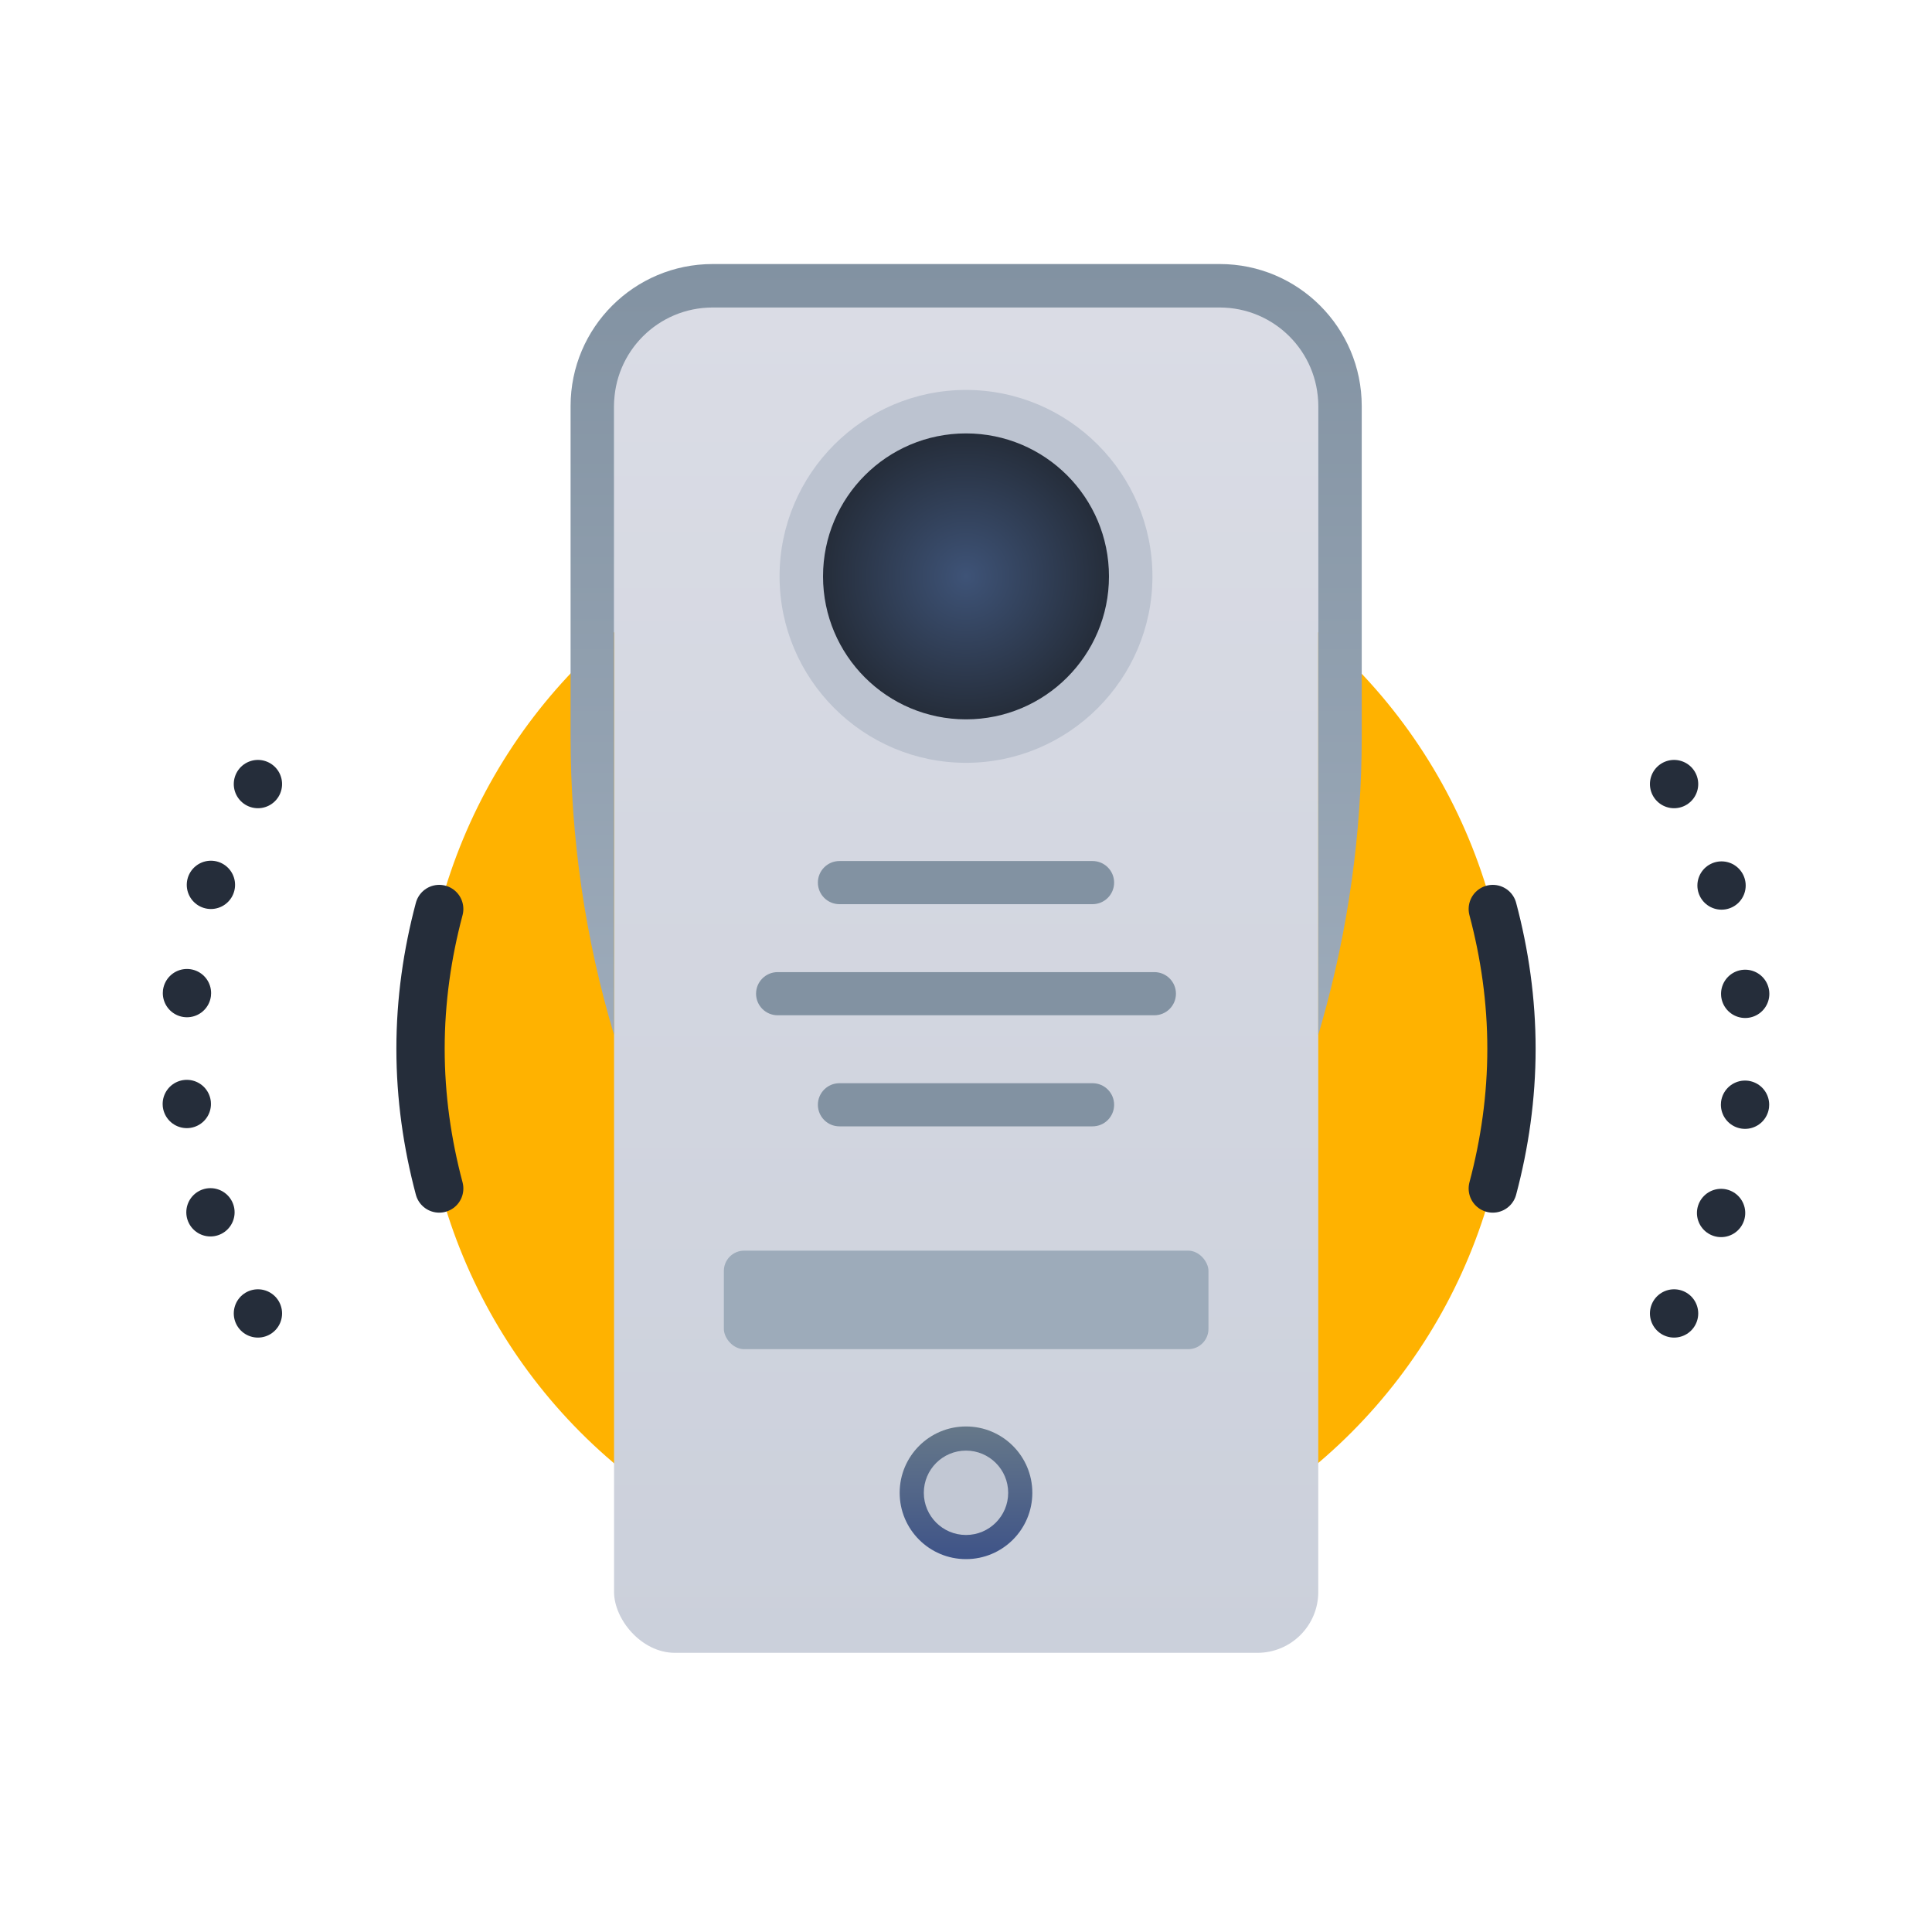
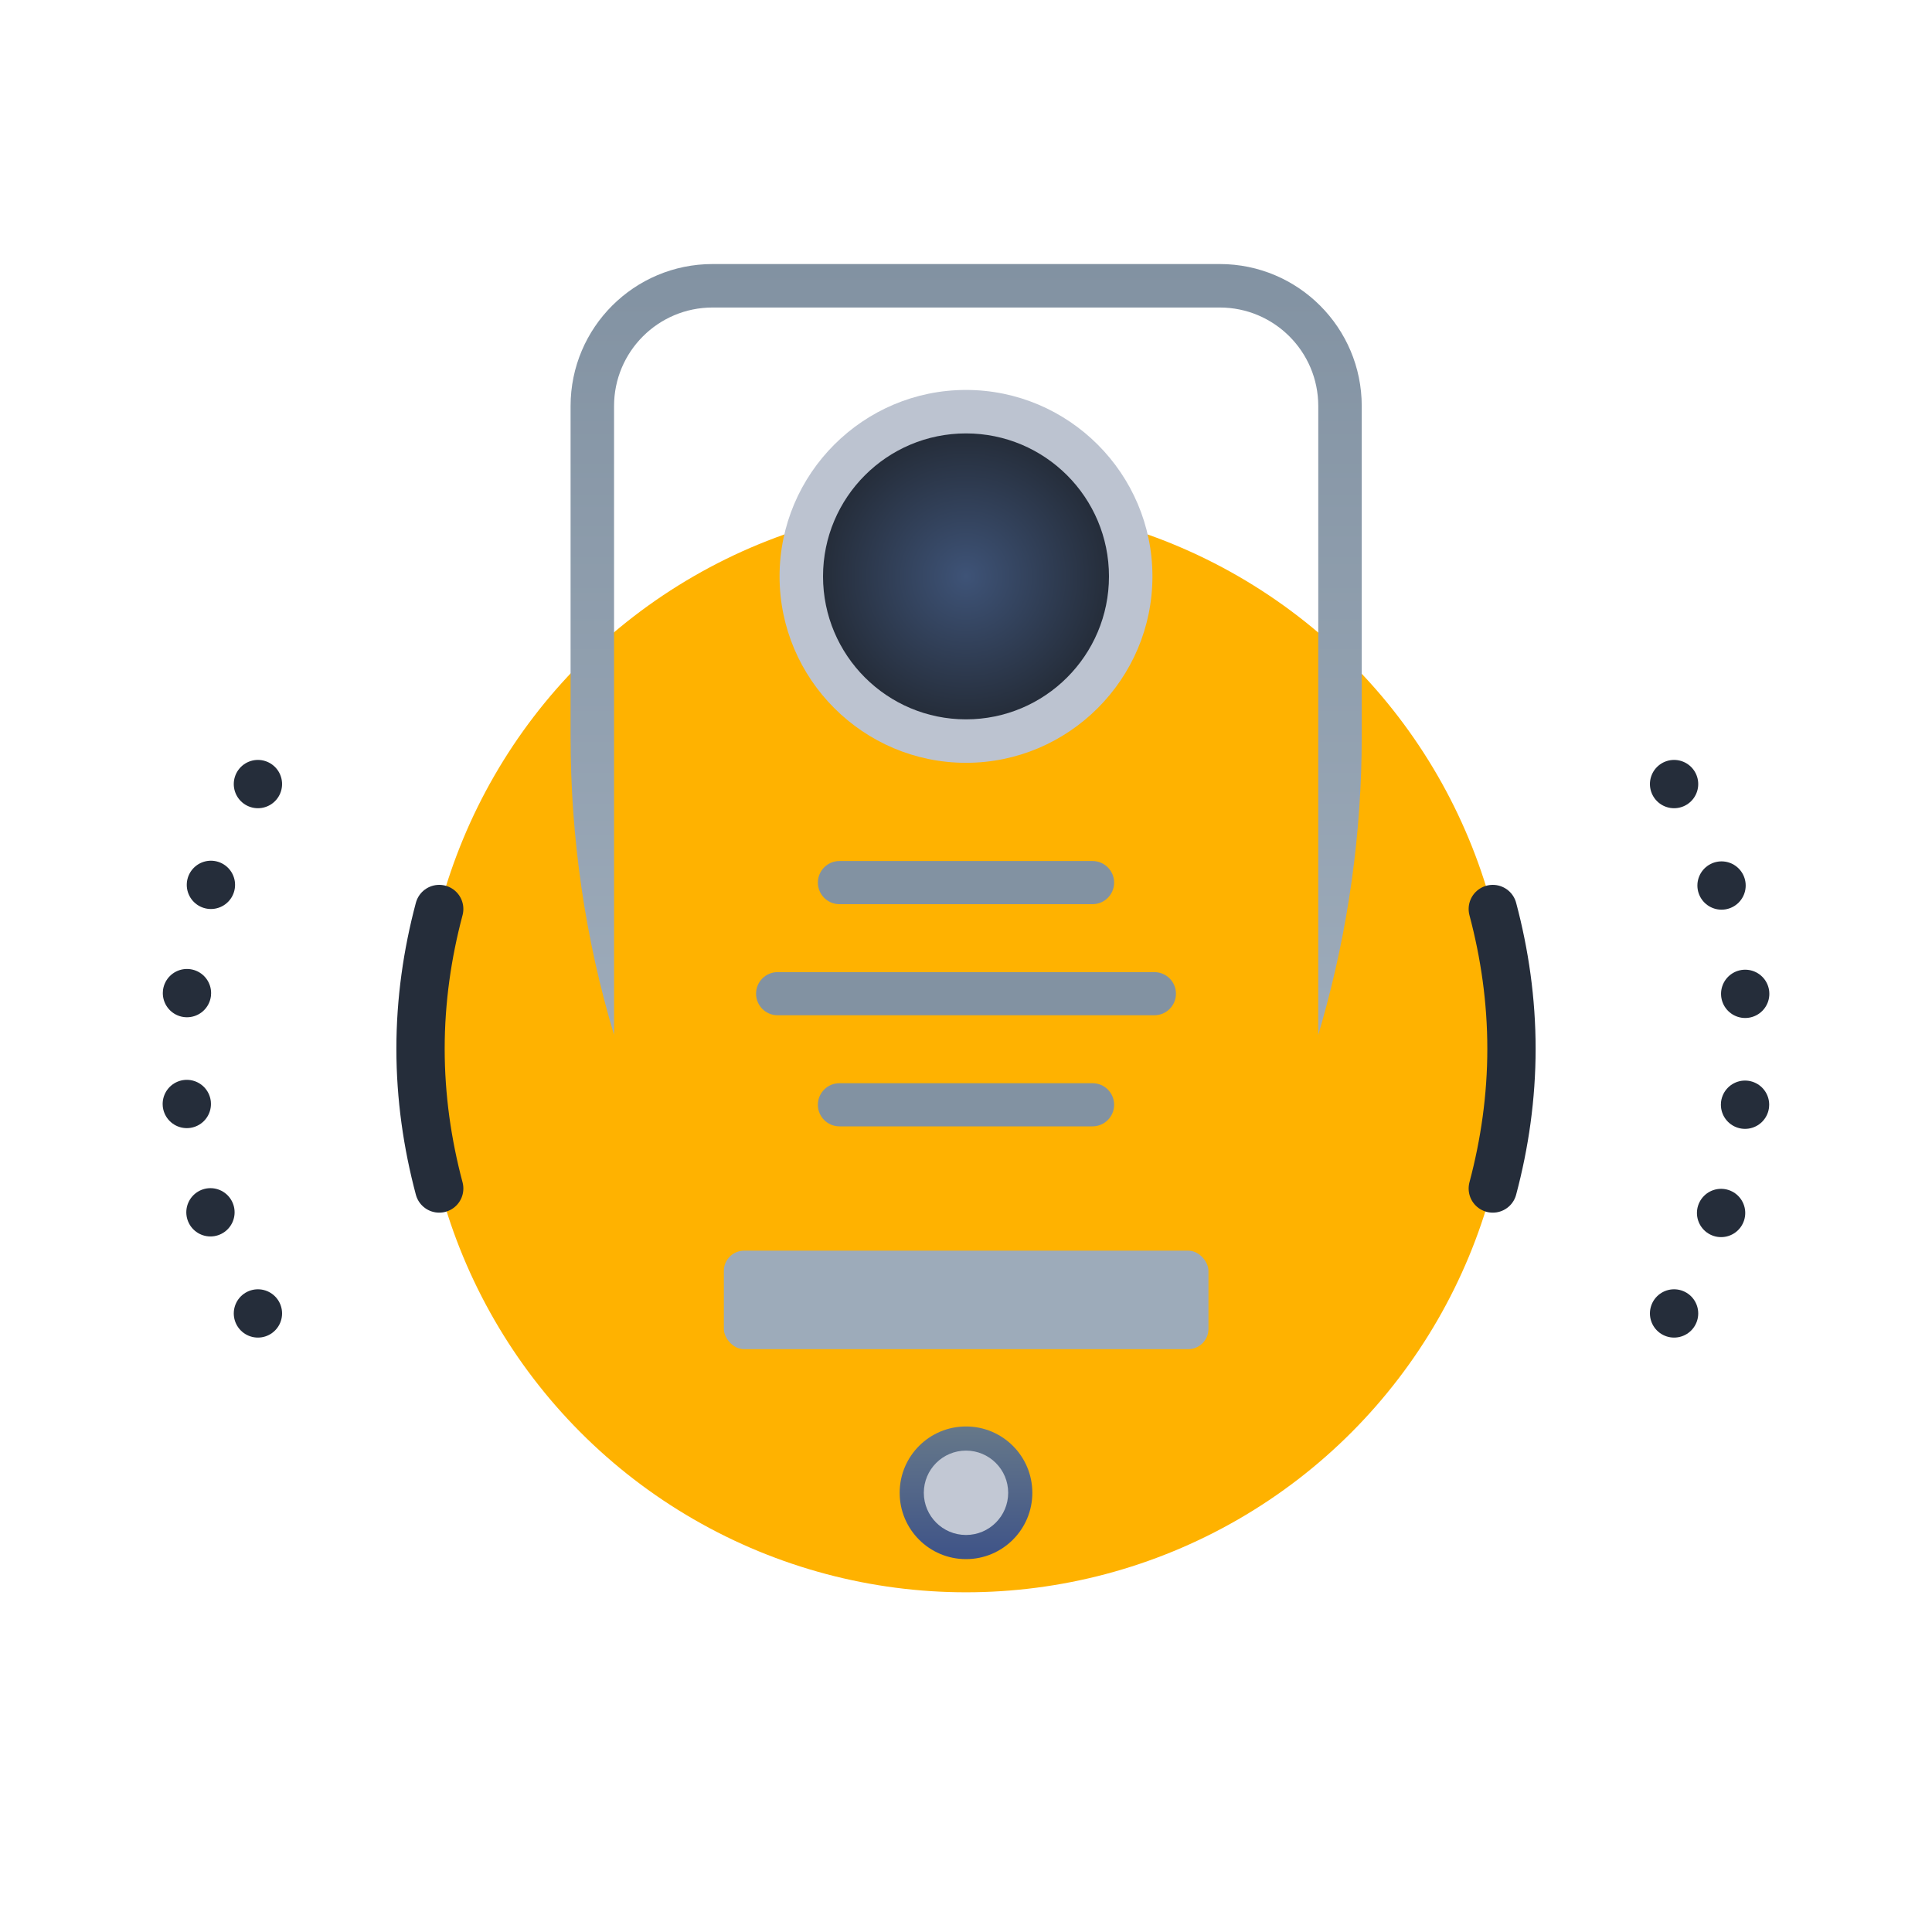
<svg xmlns="http://www.w3.org/2000/svg" id="Layer_1" data-name="Layer 1" viewBox="0.0 0.0 60.0 60.0" width="60.0" height="60.0">
  <defs>
    <style>
      .cls-1 {
        stroke-dasharray: 0 0 0 3.45;
      }

      .cls-1, .cls-2, .cls-3 {
        fill: none;
        stroke: #252d3a;
        stroke-linecap: round;
        stroke-linejoin: round;
        stroke-width: 1.5px;
      }

      .cls-4 {
        fill: url(#linear-gradient);
      }

      .cls-4, .cls-5, .cls-6, .cls-7, .cls-8, .cls-9, .cls-10, .cls-11, .cls-12 {
        stroke-width: 0px;
      }

      .cls-5 {
        fill: #8292a2;
      }

      .cls-6 {
        fill: #9dabba;
      }

      .cls-7 {
        fill: url(#linear-gradient-2);
      }

      .cls-8 {
        fill: url(#linear-gradient-3);
      }

      .cls-9 {
        fill: url(#radial-gradient);
      }

      .cls-3 {
        stroke-dasharray: 0 0 0 3.45;
      }

      .cls-10 {
        fill: #bcc3d0;
      }

      .cls-11 {
        fill: #ffb200;
      }

      .cls-12 {
        fill: #c2c8d4;
      }
    </style>
    <linearGradient id="linear-gradient" x1="30" y1="51.33" x2="30" y2="9.55" gradientUnits="userSpaceOnUse">
      <stop offset="0" stop-color="#cbd0db" />
      <stop offset="1" stop-color="#dadce5" />
    </linearGradient>
    <radialGradient id="radial-gradient" cx="30" cy="17.9" fx="30" fy="17.9" r="4.44" gradientUnits="userSpaceOnUse">
      <stop offset="0" stop-color="#3e5377" />
      <stop offset="1" stop-color="#252d3a" />
    </radialGradient>
    <linearGradient id="linear-gradient-2" x1="30" y1="48.43" x2="30" y2="44.3" gradientUnits="userSpaceOnUse">
      <stop offset="0" stop-color="#3e5388" />
      <stop offset="1" stop-color="#667889" />
    </linearGradient>
    <linearGradient id="linear-gradient-3" x1="30" y1="32.14" x2="30" y2="8.2" gradientUnits="userSpaceOnUse">
      <stop offset="0" stop-color="#9dabba" />
      <stop offset="1" stop-color="#8292a2" />
    </linearGradient>
  </defs>
  <circle class="cls-11" cx="30" cy="32.54" r="16.91" />
  <g>
    <line class="cls-2" x1="51.99" y1="40.79" x2="51.99" y2="40.79" />
    <path class="cls-1" d="M53.45,37.67c.54-1.6.84-3.32.84-5.1,0-2.39-.53-4.66-1.47-6.69" />
    <line class="cls-2" x1="51.99" y1="24.35" x2="51.99" y2="24.35" />
  </g>
  <g>
    <line class="cls-2" x1="8.01" y1="24.35" x2="8.01" y2="24.35" />
    <path class="cls-3" d="M6.55,27.48c-.54,1.6-.84,3.32-.84,5.1,0,2.39.53,4.66,1.47,6.69" />
    <line class="cls-2" x1="8.01" y1="40.79" x2="8.01" y2="40.79" />
  </g>
  <path class="cls-2" d="M46.36,36.91c.37-1.39.58-2.84.58-4.34s-.21-2.95-.58-4.34" />
  <path class="cls-2" d="M13.64,28.23c-.37,1.39-.58,2.84-.58,4.34s.21,2.95.58,4.34" />
  <g>
-     <rect class="cls-4" x="19.07" y="9.55" width="21.87" height="41.78" rx="1.89" ry="1.89" />
    <g>
      <path class="cls-5" d="M33.93,28.08h-7.86c-.37,0-.67-.3-.67-.67s.3-.67.67-.67h7.86c.37,0,.67.3.67.67s-.3.67-.67.67Z" />
      <path class="cls-5" d="M35.85,31.53h-11.7c-.37,0-.67-.3-.67-.67s.3-.67.67-.67h11.7c.37,0,.67.3.67.67s-.3.67-.67.67Z" />
      <path class="cls-5" d="M33.93,34.98h-7.86c-.37,0-.67-.3-.67-.67s.3-.67.67-.67h7.86c.37,0,.67.3.67.67s-.3.67-.67.67Z" />
    </g>
    <path class="cls-10" d="M30,12.11c-3.19,0-5.79,2.6-5.79,5.79s2.6,5.79,5.79,5.79,5.79-2.6,5.79-5.79-2.6-5.79-5.79-5.79h0Z" />
    <circle class="cls-9" cx="30" cy="17.9" r="4.44" />
    <rect class="cls-6" x="22.48" y="38.84" width="15.05" height="3.06" rx=".63" ry=".63" />
    <circle class="cls-7" cx="30" cy="46.36" r="2.06" />
    <circle class="cls-12" cx="30" cy="46.36" r="1.31" />
    <path class="cls-8" d="M19.07,12.61c0-1.69,1.37-3.06,3.06-3.06h15.75c1.69,0,3.06,1.37,3.06,3.06v19.53l.11-.38c.82-2.89,1.24-5.88,1.24-8.88v-10.27c0-2.43-1.97-4.41-4.41-4.41h-15.75c-2.43,0-4.41,1.97-4.41,4.41v10.28c0,3.13.45,6.25,1.35,9.25h0s0-19.53,0-19.53Z" />
  </g>
</svg>